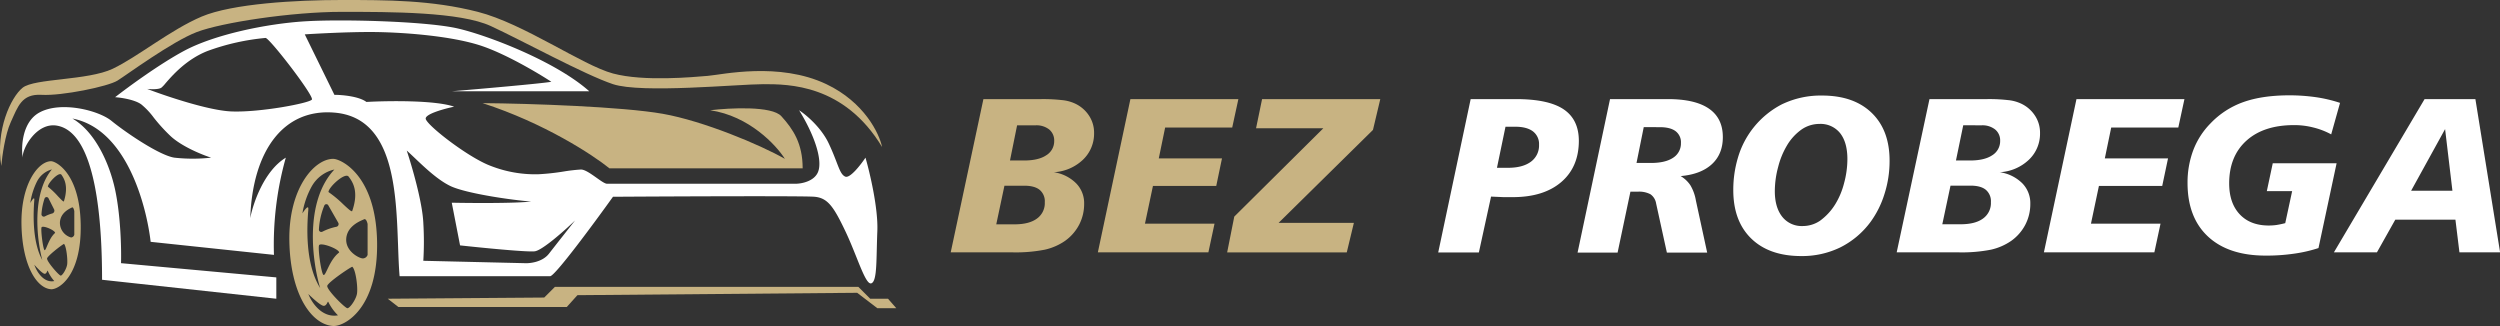
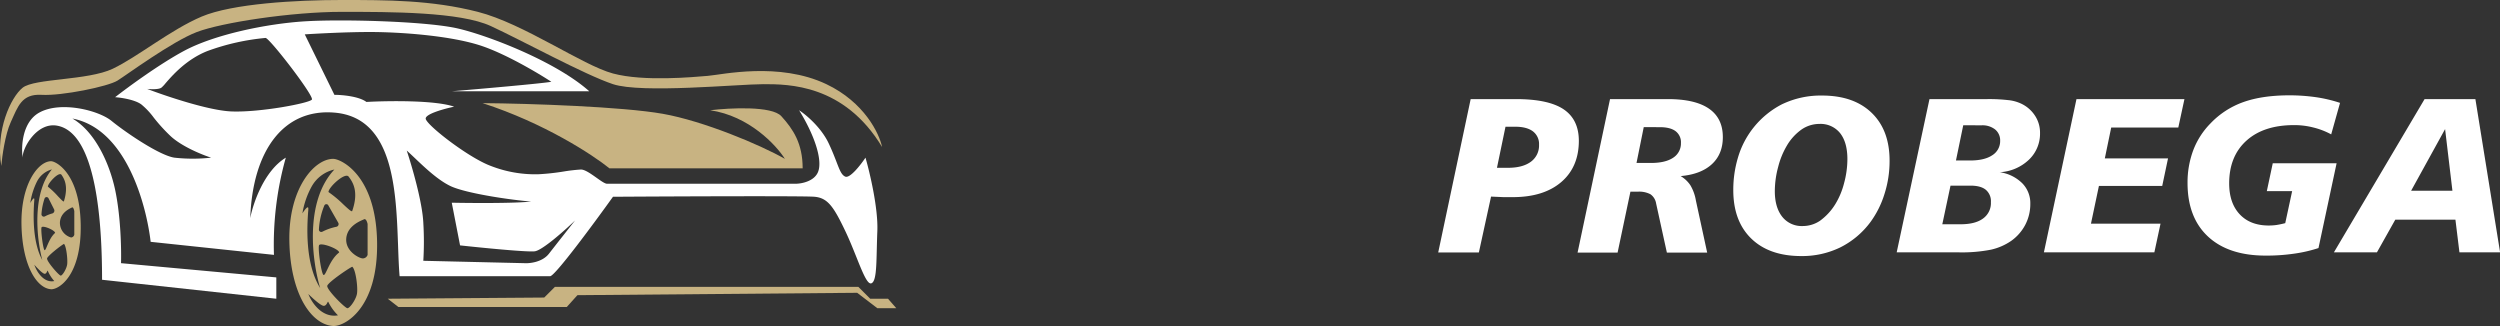
<svg xmlns="http://www.w3.org/2000/svg" viewBox="0 0 1054.47 137.51">
  <rect x="0" y="0" width="1054.47" height="137.51" fill="#333333" stroke="none" />
  <defs>
    <style>.cls-1,.cls-3{fill:#c8b382;}.cls-1,.cls-2{fill-rule:evenodd;}.cls-2,.cls-4{fill:#fff;}</style>
  </defs>
  <g id="Слой_2" data-name="Слой 2">
    <g id="Слой_1-2" data-name="Слой 1">
      <path class="cls-1" d="M140.55,67c3,0,18,6.5,18.5,35s-14,35.75-18.5,35.5c-9-.5-18-13-18.5-35.5S132.55,67,140.55,67Zm-10.5,57c1.34,3.5,5.7,10.2,12.5,9a20.58,20.58,0,0,1-4-5.5c-.17-.44-.29-.21-.49.19s-.66,1.31-1.51,1.31C135.35,129,131.72,125.67,130.05,124Zm25-29.5v13a2.18,2.18,0,0,1-2,1.5c-1.5,0-7.5-3-7-8.5.45-4.94,5.34-7.06,7.06-7.8h0l.44-.2C154.35,92.1,154.89,93.67,155.05,94.5Zm-12,12c0-1.5-8-4.5-8.5-3s1,12.5,2,12.5c.39,0,.85-1,1.49-2.31C139.07,111.52,140.59,108.35,143.05,106.5Zm5.5,6c1.5,1,2.5,9,2,11.5s-3,6-4,6-9-8-8.5-9.5S146.55,113.5,148.55,112.5ZM142.7,94l-4.22-7.38a.93.93,0,0,0-1.69.09,30.53,30.53,0,0,0-2.28,10.17,1,1,0,0,0,1.46.85,23,23,0,0,1,5.87-2.07A1.16,1.16,0,0,0,142.7,94Zm4.35-19.5c-1.5-2-8.5,4.5-8.5,6.5a47.87,47.87,0,0,1,6.23,5.18c2,1.88,3.59,3.33,3.77,2.82C151.55,80.5,148.55,76.5,147.05,74.5Zm-6-3a14.63,14.63,0,0,0-9.5,7,35.15,35.15,0,0,0-4,11.5c.84-1.33,2.5-3.6,2.5-2,0,.23,0,.7-.08,1.36-.36,5.06-1.55,21.53,5.08,32.14C131.72,110.5,128.25,85.1,141.05,71.5Z" />
      <path class="cls-1" d="M21.55,68c2,0,12.16,5,12.49,26.81S24.59,122.19,21.55,122c-6.07-.39-12.15-10-12.49-27.19S16.15,68,21.55,68Zm-7.08,43.66c.9,2.68,3.84,7.81,8.43,6.89a16,16,0,0,1-2.7-4.21c-.11-.34-.19-.16-.33.15s-.45,1-1,1C18,115.49,15.59,112.93,14.47,111.66Zm16.87-22.6V99A1.53,1.53,0,0,1,30,100.17a6.43,6.43,0,0,1-4.72-6.51c.3-3.79,3.6-5.41,4.76-6h0l.3-.15C30.87,87.22,31.23,88.42,31.34,89.06Zm-8.1,9.19c0-1.15-5.4-3.44-5.74-2.29s.68,9.57,1.35,9.57c.26,0,.57-.74,1-1.77C20.56,102.1,21.58,99.67,23.24,98.25Zm3.72,4.6c1,.76,1.68,6.89,1.35,8.81s-2,4.59-2.7,4.59-6.08-6.13-5.74-7.28S25.61,103.61,27,102.85ZM22.85,88.38l-2.37-4.7a.9.9,0,0,0-1.69.09,25.73,25.73,0,0,0-1.3,6.61,1,1,0,0,0,1.51.86,14.6,14.6,0,0,1,3-1.19A1.24,1.24,0,0,0,22.85,88.38Zm3.09-14.64c-1-1.53-5.74,3.45-5.74,5a34.2,34.2,0,0,1,4.21,4c1.37,1.44,2.42,2.55,2.55,2.16C29,78.34,27,75.28,25.94,73.74Zm-4.05-2.29a10,10,0,0,0-6.41,5.36,29.35,29.35,0,0,0-2.7,8.81c.56-1,1.69-2.76,1.69-1.54,0,.18,0,.54-.06,1-.25,3.87-1.05,16.49,3.43,24.61C15.59,101.32,13.25,81.86,21.89,71.45Z" />
      <path class="cls-2" d="M370.05,97.5c.4-9.6-3.16-24.67-5-31-2,3-6.5,8.8-8.5,8-1.57-.63-2.36-2.66-3.72-6.2-.8-2.07-1.8-4.67-3.28-7.8-3.2-6.8-9.66-12.17-12.5-14,6.5,10.5,10,21,8,26-1.6,4-7,5-9.5,5h-79.5c-.9,0-2.6-1.21-4.48-2.55-2.31-1.63-4.86-3.45-6.52-3.45a73.81,73.81,0,0,0-7.36.85h0a97.34,97.34,0,0,1-10.64,1.15,51.46,51.46,0,0,1-20-3.5c-9.5-3.5-27.5-17.5-27.5-20,0-2,8-4.17,12-5-8-2.8-28-2.5-37-2-3.2-2.4-10.33-3-13.5-3l-12.5-25.5c5-.33,17.5-1,27.5-1,12.5,0,34.5,1.5,47.5,6,10.4,3.6,23.67,11.5,29,15-4.8.8-30,3-42,4h58c-14-12.5-42.5-23.5-55.5-26.5s-48.5-4-64.5-3-38,5.5-51,12.5c-10.4,5.6-23.66,15.33-29,19.5,2.5.17,8.2,1,11,3a30.41,30.41,0,0,1,5.26,5.56,71.74,71.74,0,0,0,7.24,7.94c4.8,4.4,13.34,7.83,17,9a70.28,70.28,0,0,1-15.5,0c-6.5-1-21-11-26.5-15.5s-21.5-8.5-30.5-3.5c-7.2,4-7.66,14.33-7,19-.16-4.17,6.07-15,14.5-13.5,17,3,19,42.5,19,65l73.5,8v-9l-65.5-6c.17-5.67-.1-19.8-2.5-31s-8.5-24.5-18-30c22.8,4.4,31.17,36.5,33,52l52,5.5a135.51,135.51,0,0,1,5-41c-9.2,5.6-13.83,19.33-15,25.5,1-28.5,14.07-46.29,35.5-44.5,25,2.08,26,32.7,26.85,56.07h0c.17,4.69.32,9.1.65,12.92h63.5c2,0,18.5-22.33,26.5-33.5,26.5-.17,80.6-.4,85,0,5.5.5,8,4,13,14.5,1.72,3.6,3.25,7.43,4.64,10.88,2.64,6.6,4.72,11.78,6.36,11.12,1.94-.78,2.08-6.36,2.27-14.41h0C369.88,102.75,369.94,100.2,370.05,97.5ZM131.55,42c1-1.5-17.5-25.5-19.5-26a96.73,96.73,0,0,0-24.5,5.5C78.63,25,72.71,31.8,69.81,35.14A13.41,13.41,0,0,1,68.05,37c-1.2.8-4.5.67-6,.5,7.84,3,25.9,9.1,35.5,9.5C109.55,47.5,130.55,43.5,131.55,42Zm40,21.5c2.17,6.5,6.6,21.7,7,30.5a133.12,133.12,0,0,1,0,16l42.5,1c2.34.17,7.7-.4,10.5-4s8.5-10.83,11-14c-4.33,4.17-13.8,12.6-17,13s-22.33-1.5-31.5-2.5l-3.5-18c8.34.17,26.7.3,33.5-.5-7.33-.5-27.2-3.3-34-6.5C184.79,76,179.29,70.79,175,66.7,173.73,65.5,172.57,64.4,171.55,63.5Z" />
      <path class="cls-3" d="M374.55,126l3.5,4h-8l-8.5-6.5-118,1-4.5,5h-71l-4.5-3.5,66-.5,4.5-4.5h128l5,5Z" />
      <path class="cls-3" d="M329.55,49c-4-4.4-21.66-3.5-30-2.5,16.4,2.4,27.84,14.67,31.5,20.5-10.5-6-34.5-16-51.5-19s-55.83-4.33-76-4.5c26,8.4,46.5,21.83,53.5,27.5h81.5C338.55,60.5,334.55,54.5,329.55,49Z" />
      <path class="cls-3" d="M348.55,35.5c16,7.6,22.34,20.83,23.5,26.5-16-26.5-39.5-26.5-50-26.5s-51.5,4-63.5,0S220.05,17,207.05,11s-42-6-63-6-50.5,4.5-61,8.5-29.5,18-33.5,20.5-23.5,6.5-32,6-10,5-13,11.5C2.15,56.7.89,66,.55,70c-2.5-15,4-29,9-33s27.5-3,38-8,24.5-16.5,37.5-22,40-7,59-7,38,0,57.5,5,44,22.5,57,26,34,1.5,40,1S328.55,26,348.55,35.5Z" />
-       <path class="cls-3" d="M423.66,78.33l-3.45,16.29h7.73q6.13,0,9.42-2.42a8,8,0,0,0,3.32-6.91,6.24,6.24,0,0,0-2.19-5.23c-1.42-1.15-3.58-1.73-6.46-1.73ZM429,52.86l-3,14.83h6q6,0,9.28-2.19a6.94,6.94,0,0,0,3.37-6.09,6,6,0,0,0-2.09-4.78,8.62,8.62,0,0,0-5.74-1.77ZM414.79,41.8h24.43a72.1,72.1,0,0,1,8.6.41A16.78,16.78,0,0,1,453,43.49a14.18,14.18,0,0,1,6.24,5.14,13,13,0,0,1,2.23,7.5,15.17,15.17,0,0,1-4.69,11.24,19.38,19.38,0,0,1-12.28,5.27,16.81,16.81,0,0,1,9.41,4.69,11.91,11.91,0,0,1,3.37,8.6,19,19,0,0,1-2.09,8.82,19.41,19.41,0,0,1-6,6.87,24.28,24.28,0,0,1-8.5,3.69,63.62,63.62,0,0,1-13.6,1.13H401Zm62,0h45.54l-2.6,12H491.44l-2.68,13h26.66L513,78.42h-26.7l-3.37,15.92h29.34l-2.59,12.1H463.06Zm55.54,0h49.86l-3.09,13L539.3,94h31.75l-3,12.46H517.6l3-15.1,37.57-37.26H529.79Z" />
      <path class="cls-4" d="M635,53.45l-3.6,17.33H636q6.24,0,9.69-2.55a8.43,8.43,0,0,0,3.46-7.14,6.69,6.69,0,0,0-2.59-5.69q-2.6-1.95-7.51-1.95ZM620.31,41.8h19.11q13.65,0,20.06,4.28t6.46,13.24q0,11.1-7.41,17.46T638.1,83.15c-1.06,0-2.36,0-3.91,0l-5.28-.23-5.14,23.56H606.62Zm73,11.83-3.05,15.1h6.14q6,0,9.28-2.18A7.13,7.13,0,0,0,709,60.32a5.82,5.82,0,0,0-2.27-5q-2.24-1.68-6.64-1.68ZM679.09,41.8h24.38q11.55,0,17.38,4.05t5.82,12q0,7.16-4.64,11.42t-13.15,5a12.85,12.85,0,0,1,4.1,3.87,18.46,18.46,0,0,1,2.32,6.41l4.77,22h-17l-4.55-20.79a5.86,5.86,0,0,0-2.37-3.82,10.22,10.22,0,0,0-5.37-1.09h-3.09l-5.41,25.7H665.4ZM779.21,67.14q0-7.1-3.09-11a10.56,10.56,0,0,0-8.74-3.87,13.26,13.26,0,0,0-7.46,2.32,21.87,21.87,0,0,0-6.23,6.82,33.5,33.5,0,0,0-3.68,9,39.26,39.26,0,0,0-1.41,10.24q0,6.82,3.13,10.78a10.43,10.43,0,0,0,8.6,3.91,13,13,0,0,0,7.33-2.23,24.4,24.4,0,0,0,6.45-7,31.81,31.81,0,0,0,3.69-8.82A39.07,39.07,0,0,0,779.21,67.14ZM768.52,40.3q13.43,0,21,7.37T797,68.05a45.3,45.3,0,0,1-2.14,13.74A40.09,40.09,0,0,1,789,93.57a35.68,35.68,0,0,1-12.79,10.78A36.69,36.69,0,0,1,759.74,108q-13.51,0-21.11-7.41T731.08,80A47.28,47.28,0,0,1,733,66.64a37,37,0,0,1,18.42-22.56A37.6,37.6,0,0,1,768.52,40.3Zm54.18,38-3.46,16.29H827q6.15,0,9.42-2.42a8,8,0,0,0,3.32-6.91,6.27,6.27,0,0,0-2.18-5.23q-2.14-1.73-6.46-1.73Zm5.37-25.47L825,67.69h6q6,0,9.28-2.19a7,7,0,0,0,3.36-6.09,5.92,5.92,0,0,0-2.09-4.78,8.59,8.59,0,0,0-5.73-1.77ZM813.83,41.8h24.43a72,72,0,0,1,8.59.41A16.78,16.78,0,0,1,852,43.49a14.09,14.09,0,0,1,6.23,5.14,13,13,0,0,1,2.23,7.5,15.13,15.13,0,0,1-4.69,11.24,19.35,19.35,0,0,1-12.28,5.27A16.84,16.84,0,0,1,853,77.33a11.94,11.94,0,0,1,3.36,8.6,18.87,18.87,0,0,1-2.09,8.82,19.29,19.29,0,0,1-6,6.87,24.33,24.33,0,0,1-8.51,3.69,63.55,63.55,0,0,1-13.6,1.13H800Zm62,0h45.54l-2.59,12H890.48l-2.69,13h26.66L912,78.42h-26.7l-3.36,15.92h29.34l-2.6,12.1H862.09ZM987,43.39l-3.73,13.29a31.34,31.34,0,0,0-7.55-2.91,32.1,32.1,0,0,0-8.1-1q-12.83,0-20.1,6.56t-7.28,18q0,8.32,4.45,13.06t12.29,4.73a24.65,24.65,0,0,0,3.27-.23c1.13-.18,2.34-.44,3.64-.77l2.91-13.51H956.12l2.5-11.74h26.93l-7.64,35.76a59,59,0,0,1-10.28,2.36,80.41,80.41,0,0,1-12,.82q-15.69,0-24.33-8.05T922.68,77.1a38.68,38.68,0,0,1,2.41-13.74,32.5,32.5,0,0,1,7.19-11.23,35.58,35.58,0,0,1,13.88-9.05q8-2.86,19.37-2.87a78.71,78.71,0,0,1,11.2.77A59.81,59.81,0,0,1,987,43.39Zm44.31,11.06-14.33,26h17.42Zm-8.65-12.65h21.43l10.42,64.64h-17.15l-1.69-13.78H1010.3l-7.74,13.78H984.41Z" />
    </g>
  </g>
</svg>